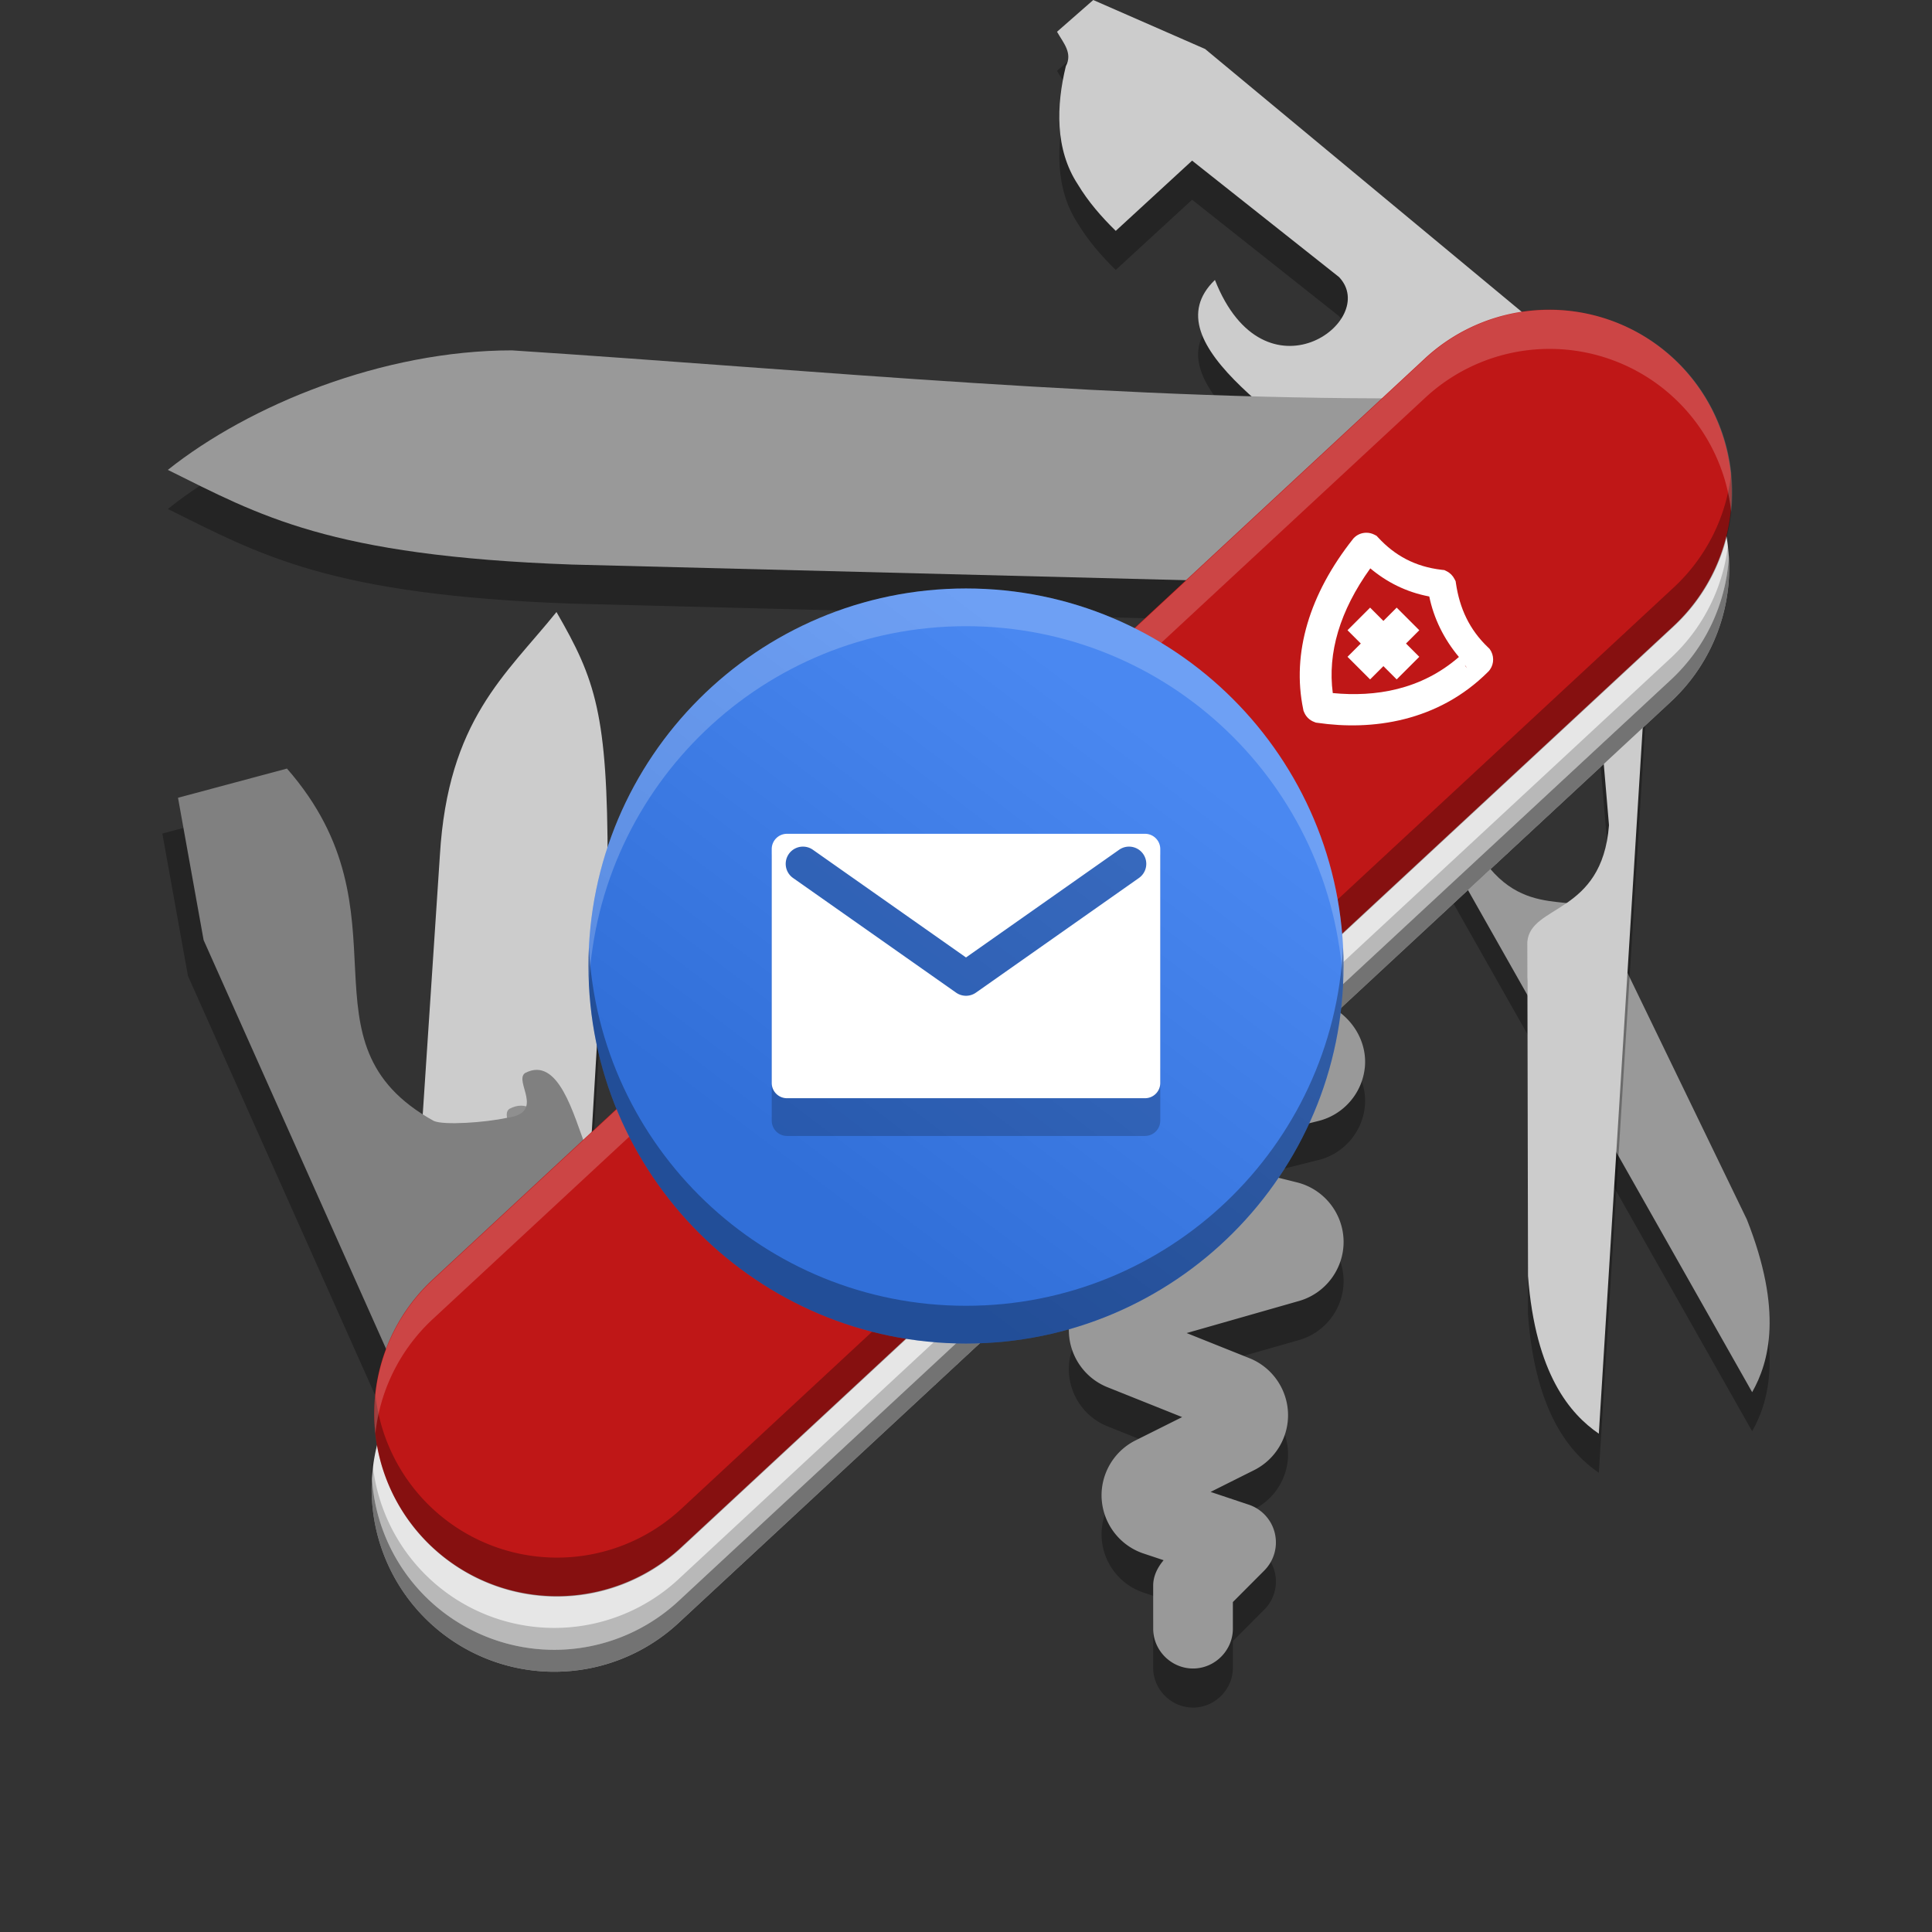
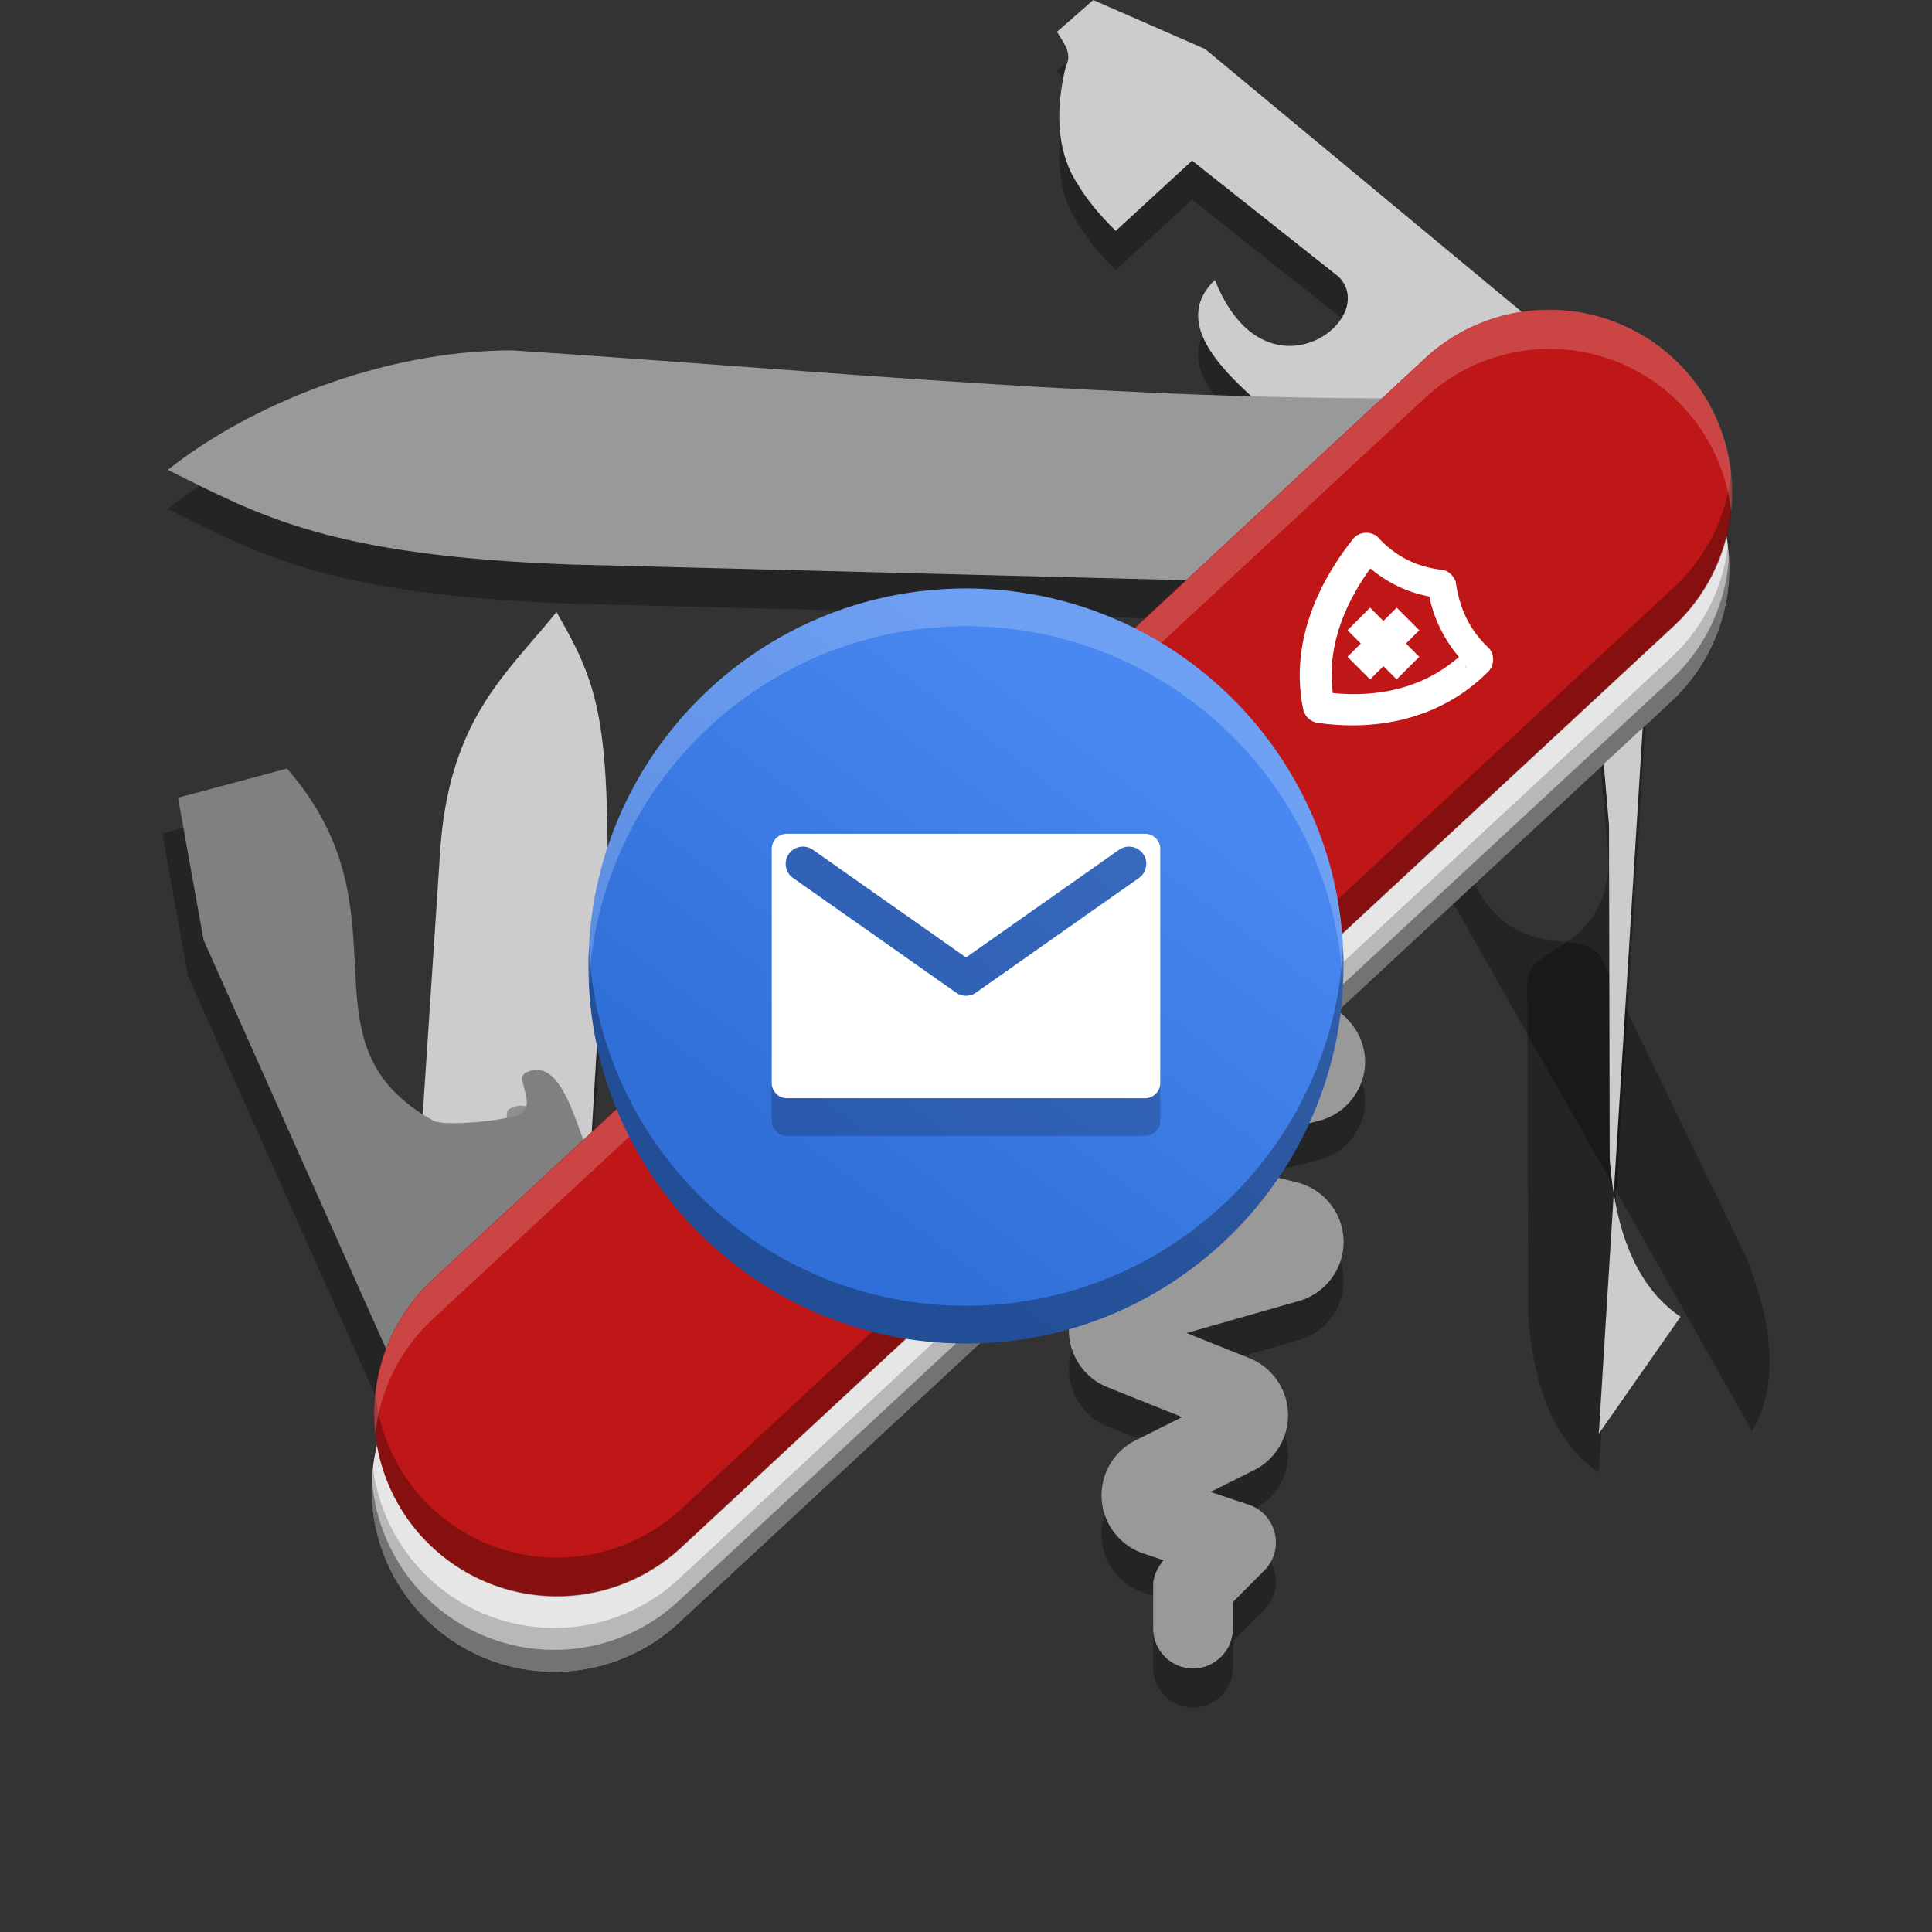
<svg xmlns="http://www.w3.org/2000/svg" width="512" height="512" version="1.1" viewBox="0 0 135.46 135.46">
  <rect x="0" y="0" width="135.46" height="135.46" fill="#333333" stroke="none" />
  <defs>
    <linearGradient id="a" x1="64.856" x2="88.935" y1="95.339" y2="63.465" gradientTransform="translate(-9.059 -12.719)" gradientUnits="userSpaceOnUse">
      <stop stop-color="#316fd8" offset="0" />
      <stop stop-color="#4a88f1" offset="1" />
    </linearGradient>
  </defs>
  <path d="m78.23 18.927 5.353-4.924 10.301 8.162c2.91 3.056-5.218 9.031-8.701 0.203-4.668 4.511 5.609 10.246 11.923 15.656l10.799-12.416-23.41-19.433-7.843-3.434-2.54 2.225c0.427 0.764 1.117 1.485 0.618 2.416-0.669 2.746-0.774 5.834 0.84 8.286 0.724 1.208 1.657 2.278 2.66 3.26z" opacity=".3" stroke-width="1.035" />
  <path d="m122.85 100.35-29.052-51.332 0.421-10.907 9.32 24.191c3.191 5.444 7.385 2.557 8.736 4.861l10.201 21.071c2.548 6.431 1.569 10.014 0.374 12.116z" opacity=".3" stroke-width="1.035" />
  <path d="m83.648 62.743c-1.527 0-2.794 1.266-2.794 2.794v5.354c0 2.524 1.636 4.766 4.04 5.537a1.281 1.281 0 0 0 0.004 0l1.821 0.581-9.977 2.492c-1.909 0.476-3.262 2.204-3.262 4.176 0 1.972 1.354 3.7 3.262 4.176v-0.002l8.204 2.052-6.884 1.965c-1.767 0.503-3.028 2.087-3.116 3.924-0.089 1.831 1 3.531 2.703 4.212l5.235 2.094-3.269 1.634c-1.554 0.776-2.491 2.421-2.371 4.151a1.281 1.281 0 0 0 0.002 5e-3c0.128 1.729 1.284 3.226 2.933 3.775l1.407 0.469c-0.425 0.502-0.732 1.109-0.732 1.778v3.022c0 1.527 1.266 2.793 2.794 2.793s2.793-1.266 2.793-2.793v-1.867l2.201-2.207-0.005 4e-3c0.689-0.684 0.969-1.677 0.747-2.616-0.22-0.947-0.922-1.704-1.831-2.009a1.281 1.281 0 0 0-0.002 0l-2.672-0.893 3.05-1.526c1.516-0.758 2.45-2.345 2.377-4.034-0.072-1.688-1.132-3.189-2.704-3.817l-4.402-1.761 7.881-2.25c1.867-0.533 3.156-2.269 3.123-4.212-0.034-1.942-1.379-3.632-3.263-4.102l-7.87-1.967 9.381-2.343a1.281 1.281 0 0 0 0.002 0c1.741-0.438 3.034-1.92 3.234-3.703a1.281 1.281 0 0 0 0.002-0.004c0.195-1.787-0.824-3.561-2.584-4.414a1.281 1.281 0 0 0-0.168-0.068l-6.34-2.036a1.281 1.281 0 0 0-0.002 0c-0.099-0.031-0.157-0.109-0.157-0.219v-5.354c0-1.527-1.266-2.794-2.793-2.794z" color="#000000" color-rendering="auto" dominant-baseline="auto" image-rendering="auto" opacity=".3" shape-rendering="auto" solid-color="#000000" stop-color="#000000" stroke-width="1.035" style="font-feature-settings:normal;font-variant-alternates:normal;font-variant-caps:normal;font-variant-east-asian:normal;font-variant-ligatures:normal;font-variant-numeric:normal;font-variant-position:normal;font-variation-settings:normal;inline-size:0;isolation:auto;mix-blend-mode:normal;shape-margin:0;shape-padding:0;text-decoration-color:#000000;text-decoration-line:none;text-decoration-style:solid;text-indent:0;text-orientation:mixed;text-transform:none;white-space:normal" />
  <path d="m11.767 35.685c6.427 3.18 11.253 6.027 28.328 6.638l54.547 1.391 6.241-13.059c-21.868 0.23-43.369-1.942-64.987-3.349-9.045 0-18.408 3.826-24.129 8.38z" opacity=".3" stroke-width="1.035" />
  <path d="m39.017 45.652c2.727 4.724 3.588 7.119 3.588 17.672l-1.591 26.827-12.345 5.401 2.173-32.84c0.567-9.493 4.604-12.629 8.174-17.059z" opacity=".3" stroke-width="1.035" />
  <path d="m83.648 60.003c-1.527 0-2.794 1.266-2.794 2.794v5.354c0 2.524 1.636 4.766 4.04 5.537a1.281 1.281 0 0 0 0.004 0l1.821 0.581-9.977 2.492c-1.909 0.476-3.262 2.204-3.262 4.176s1.354 3.7 3.262 4.176v-0.002l8.204 2.052-6.884 1.965c-1.767 0.503-3.028 2.087-3.116 3.924-0.089 1.831 1 3.531 2.703 4.212l5.235 2.094-3.269 1.634c-1.554 0.776-2.491 2.421-2.371 4.151a1.281 1.281 0 0 0 0.002 5e-3c0.128 1.729 1.284 3.226 2.933 3.775l1.407 0.469c-0.425 0.502-0.732 1.109-0.732 1.778v3.022c0 1.527 1.266 2.793 2.794 2.793s2.793-1.266 2.793-2.793v-1.867l2.201-2.207-0.005 4e-3c0.689-0.684 0.969-1.677 0.747-2.616-0.22-0.947-0.922-1.704-1.831-2.009a1.281 1.281 0 0 0-0.002 0l-2.672-0.893 3.05-1.526c1.516-0.758 2.45-2.345 2.377-4.034-0.072-1.688-1.132-3.189-2.704-3.817l-4.402-1.761 7.881-2.25c1.867-0.533 3.156-2.269 3.123-4.212-0.034-1.942-1.379-3.632-3.263-4.102l-7.87-1.967 9.381-2.343a1.281 1.281 0 0 0 0.002 0c1.741-0.438 3.034-1.92 3.234-3.703a1.281 1.281 0 0 0 0.002-0.004c0.195-1.787-0.824-3.561-2.583-4.414a1.281 1.281 0 0 0-0.168-0.068l-6.34-2.035a1.281 1.281 0 0 0-0.002 0c-0.099-0.031-0.157-0.109-0.157-0.219v-5.354c0-1.527-1.266-2.794-2.793-2.794z" color="#000000" color-rendering="auto" dominant-baseline="auto" fill="#999" image-rendering="auto" shape-rendering="auto" solid-color="#000000" stop-color="#000000" stroke-width="1.035" style="font-feature-settings:normal;font-variant-alternates:normal;font-variant-caps:normal;font-variant-east-asian:normal;font-variant-ligatures:normal;font-variant-numeric:normal;font-variant-position:normal;font-variation-settings:normal;inline-size:0;isolation:auto;mix-blend-mode:normal;shape-margin:0;shape-padding:0;text-decoration-color:#000000;text-decoration-line:none;text-decoration-style:solid;text-indent:0;text-orientation:mixed;text-transform:none;white-space:normal" />
  <path d="m39.017 42.912c2.727 4.724 3.588 7.119 3.588 17.672l-1.591 26.827-12.345 5.401 2.173-32.84c0.567-9.493 4.604-12.629 8.174-17.059z" fill="#ccc" stroke-width="1.035" />
  <path d="m11.383 58.444 7.639-2.047c8.944 10.221 0.366 19.223 10.301 24.709 0.706 0.309 3.579 0.114 5.125-0.221 2.73-0.356 0.464-2.55 1.262-3.137 2.372-1.258 3.428 3.042 4.263 5.146-3.65 1.427-1.398 2.998 0.542 2.781 0.586 4.25-3.043 10.502-4.565 15.753l-8.639-1.343-14.133-31.661z" opacity=".3" stroke-width="1.035" />
-   <path d="m122.85 97.611-29.052-51.332 0.421-10.907 9.32 24.191c3.191 5.444 7.385 2.557 8.736 4.861l10.201 21.071c2.548 6.431 1.569 10.014 0.374 12.116z" fill="#999" stroke-width="1.035" />
  <path d="m78.23 16.187 5.353-4.924 10.301 8.162c2.91 3.056-5.218 9.031-8.701 0.203-4.668 4.511 5.609 10.246 11.923 15.656l10.799-12.416-23.41-19.433-7.843-3.434-2.54 2.225c0.427 0.764 1.117 1.485 0.618 2.416-0.669 2.746-0.774 5.834 0.84 8.286 0.724 1.208 1.657 2.278 2.66 3.26z" fill="#ccc" stroke-width="1.035" />
  <path d="m11.767 32.945c6.427 3.18 11.253 6.027 28.328 6.638l54.547 1.391 6.241-13.059c-21.868 0.23-43.369-1.942-64.987-3.349-9.045 0-18.408 3.826-24.129 8.38z" fill="#999" stroke-width="1.035" />
  <path d="m12.481 55.934 7.639-2.047c8.944 10.221 0.366 19.223 10.301 24.709 0.706 0.309 3.579 0.114 5.125-0.221 2.73-0.356 0.464-2.55 1.262-3.137 2.372-1.258 3.428 3.042 4.263 5.146-3.65 1.427-1.398 2.998 0.542 2.781 0.586 4.25-3.043 10.502-4.565 15.753l-8.639-1.343-14.133-31.661z" fill="#808080" stroke-width="1.035" />
  <path d="m112.1 103.26 3.658-58.869-5.151-9.623 2.206 25.83c-0.487 6.291-5.521 5.531-5.727 8.194l0.049 23.41c0.523 6.897 2.971 9.691 4.965 11.059z" opacity=".3" stroke-width="1.035" />
-   <path d="m112.1 100.52 3.658-58.869-5.151-9.623 2.206 25.83c-0.487 6.291-5.521 5.531-5.727 8.194l0.049 23.41c0.523 6.897 2.971 9.691 4.965 11.059z" fill="#ccc" stroke-width="1.035" />
+   <path d="m112.1 100.52 3.658-58.869-5.151-9.623 2.206 25.83l0.049 23.41c0.523 6.897 2.971 9.691 4.965 11.059z" fill="#ccc" stroke-width="1.035" />
  <g transform="matrix(.968 0 0 .968 27.649 -9.292)" shape-rendering="auto">
    <path d="m11.768 111.98 71.873-66.722" color="#000000" color-rendering="auto" dominant-baseline="auto" fill="#d41919" image-rendering="auto" solid-color="#000000" stop-color="#000000" style="font-feature-settings:normal;font-variant-alternates:normal;font-variant-caps:normal;font-variant-east-asian:normal;font-variant-ligatures:normal;font-variant-numeric:normal;font-variant-position:normal;font-variation-settings:normal;inline-size:0;isolation:auto;mix-blend-mode:normal;shape-margin:0;shape-padding:0;text-decoration-color:#000000;text-decoration-line:none;text-decoration-style:solid;text-indent:0;text-orientation:mixed;text-transform:none;white-space:normal" />
    <path d="m83.329 37.506a13.229 13.229 0 0 0-8.871 3.533l-71.873 66.723a13.229 13.229 0 0 0-0.695 18.695 13.229 13.229 0 0 0 18.697 0.695l71.871-66.723a13.229 13.229 0 0 0 0.695-18.695 13.229 13.229 0 0 0-9.824-4.229z" color="#000000" color-rendering="auto" dominant-baseline="auto" fill="#e6e6e6" image-rendering="auto" solid-color="#000000" stop-color="#000000" style="font-feature-settings:normal;font-variant-alternates:normal;font-variant-caps:normal;font-variant-east-asian:normal;font-variant-ligatures:normal;font-variant-numeric:normal;font-variant-position:normal;font-variation-settings:normal;inline-size:0;isolation:auto;mix-blend-mode:normal;shape-margin:0;shape-padding:0;text-decoration-color:#000000;text-decoration-line:none;text-decoration-style:solid;text-indent:0;text-orientation:mixed;text-transform:none;white-space:normal" />
    <path d="m96.661 49.938a13.229 13.229 0 0 1-4.204 8.904l-71.871 66.722a13.229 13.229 0 0 1-18.697-0.696 13.229 13.229 0 0 1-3.509-8.207 13.229 13.229 0 0 0 3.509 9.794 13.229 13.229 0 0 0 18.697 0.696l71.871-66.722a13.229 13.229 0 0 0 4.204-10.492z" color="#000000" color-rendering="auto" dominant-baseline="auto" image-rendering="auto" opacity=".5" solid-color="#000000" stop-color="#000000" stroke-width=".265" style="font-feature-settings:normal;font-variant-alternates:normal;font-variant-caps:normal;font-variant-east-asian:normal;font-variant-ligatures:normal;font-variant-numeric:normal;font-variant-position:normal;font-variation-settings:normal;inline-size:0;isolation:auto;mix-blend-mode:normal;shape-margin:0;shape-padding:0;text-decoration-color:#000000;text-decoration-line:none;text-decoration-style:solid;text-indent:0;text-orientation:mixed;text-transform:none;white-space:normal" />
    <path d="m96.662 48.351a13.229 13.229 0 0 1-4.204 8.904l-71.871 66.723a13.229 13.229 0 0 1-18.697-0.696 13.229 13.229 0 0 1-3.509-8.207 13.229 13.229 0 0 0 3.509 9.794 13.229 13.229 0 0 0 18.697 0.696l71.871-66.723a13.229 13.229 0 0 0 4.204-10.492z" color="#000000" color-rendering="auto" dominant-baseline="auto" image-rendering="auto" opacity=".2" solid-color="#000000" stop-color="#000000" style="font-feature-settings:normal;font-variant-alternates:normal;font-variant-caps:normal;font-variant-east-asian:normal;font-variant-ligatures:normal;font-variant-numeric:normal;font-variant-position:normal;font-variation-settings:normal;inline-size:0;isolation:auto;mix-blend-mode:normal;shape-margin:0;shape-padding:0;text-decoration-color:#000000;text-decoration-line:none;text-decoration-style:solid;text-indent:0;text-orientation:mixed;text-transform:none;white-space:normal" />
    <path d="m83.512 32.031a13.229 13.229 0 0 0-8.871 3.533l-71.873 66.723a13.229 13.229 0 0 0-0.695 18.695 13.229 13.229 0 0 0 18.697 0.695l71.871-66.723a13.229 13.229 0 0 0 0.695-18.695 13.229 13.229 0 0 0-9.824-4.229z" color="#000000" color-rendering="auto" dominant-baseline="auto" fill="#bf1717" image-rendering="auto" solid-color="#000000" stop-color="#000000" style="font-feature-settings:normal;font-variant-alternates:normal;font-variant-caps:normal;font-variant-east-asian:normal;font-variant-ligatures:normal;font-variant-numeric:normal;font-variant-position:normal;font-variation-settings:normal;inline-size:0;isolation:auto;mix-blend-mode:normal;shape-margin:0;shape-padding:0;text-decoration-color:#000000;text-decoration-line:none;text-decoration-style:solid;text-indent:0;text-orientation:mixed;text-transform:none;white-space:normal" />
    <path transform="matrix(.283 0 0 .283 -39.337 -2.424)" d="m481.16 163.54a46.759 46.759 0 0 1-14.678 29.27l-254.03 235.84a46.759 46.759 0 0 1-66.088-2.457 46.759 46.759 0 0 1-12.219-26.812 46.759 46.759 0 0 0 12.219 36.812 46.759 46.759 0 0 0 66.088 2.457l254.03-235.84a46.759 46.759 0 0 0 14.678-39.27z" color="#000000" color-rendering="auto" dominant-baseline="auto" image-rendering="auto" opacity=".3" solid-color="#000000" stop-color="#000000" style="font-feature-settings:normal;font-variant-alternates:normal;font-variant-caps:normal;font-variant-east-asian:normal;font-variant-ligatures:normal;font-variant-numeric:normal;font-variant-position:normal;font-variation-settings:normal;inline-size:0;isolation:auto;mix-blend-mode:normal;shape-margin:0;shape-padding:0;text-decoration-color:#000000;text-decoration-line:none;text-decoration-style:solid;text-indent:0;text-orientation:mixed;text-transform:none;white-space:normal" />
    <path transform="matrix(.283 0 0 .283 -39.337 -2.424)" d="m434.61 121.78a46.759 46.759 0 0 0-0.393 2e-3 46.759 46.759 0 0 0-31.355 12.488l-254.04 235.84a46.759 46.759 0 0 0-14.676 39.268 46.759 46.759 0 0 1 14.676-29.268l254.04-235.84a46.759 46.759 0 0 1 31.355-12.488 46.759 46.759 0 0 1 34.725 14.947 46.759 46.759 0 0 1 12.221 26.811 46.759 46.759 0 0 0-12.221-36.811 46.759 46.759 0 0 0-34.332-14.949z" color="#000000" color-rendering="auto" dominant-baseline="auto" fill="#fff" image-rendering="auto" opacity=".2" solid-color="#000000" stop-color="#000000" style="font-feature-settings:normal;font-variant-alternates:normal;font-variant-caps:normal;font-variant-east-asian:normal;font-variant-ligatures:normal;font-variant-numeric:normal;font-variant-position:normal;font-variation-settings:normal;inline-size:0;isolation:auto;mix-blend-mode:normal;shape-margin:0;shape-padding:0;text-decoration-color:#000000;text-decoration-line:none;text-decoration-style:solid;text-indent:0;text-orientation:mixed;text-transform:none;white-space:normal" />
  </g>
  <path d="m95.816 37.353c-0.313-0.004-0.633 0.109-0.874 0.35l-0.042 0.042-0.035 0.044c-3.037 3.832-4.316 7.992-3.49 11.951l0.019 0.097 0.039 0.089c0.045 0.108 0.121 0.262 0.269 0.411 0.126 0.126 0.288 0.229 0.468 0.292l0.092 0.036 0.1 0.013c3.808 0.559 8.451-0.052 11.979-3.58 0.383-0.383 0.442-0.968 0.218-1.408l-0.029-0.055-0.096-0.148-0.087-0.083c-1.337-1.268-2.005-2.768-2.262-4.487l-0.025-0.167-0.077-0.148c-0.12-0.237-0.307-0.428-0.545-0.548l-0.167-0.083-0.182-0.02c-1.898-0.218-3.315-1.028-4.446-2.249l-0.128-0.137-0.164-0.083c-0.165-0.084-0.349-0.128-0.537-0.13zm0.261 2.497c1.146 0.96 2.51 1.665 4.135 1.972 0.316 1.53 1.011 2.963 2.078 4.241-2.659 2.314-5.877 2.82-8.843 2.531-0.374-2.813 0.49-5.765 2.63-8.744zm-0.013 2.753-1.585 1.585 0.932 0.932-0.932 0.931 1.585 1.585 0.932-0.931 0.931 0.931 1.585-1.585-0.931-0.931 0.931-0.932-1.585-1.585-0.931 0.932zm6.644 4.028c0.086 0.088 0.121 0.199 0.211 0.285l-0.15-0.179-0.061-0.103c-4.8e-4 -9.06e-4 4.7e-4 -0.002 0-0.004z" color="#000000" color-rendering="auto" dominant-baseline="auto" fill="#fff" image-rendering="auto" shape-rendering="auto" solid-color="#000000" stop-color="#000000" stroke-width="1.035" style="font-feature-settings:normal;font-variant-alternates:normal;font-variant-caps:normal;font-variant-east-asian:normal;font-variant-ligatures:normal;font-variant-numeric:normal;font-variant-position:normal;font-variation-settings:normal;inline-size:0;isolation:auto;mix-blend-mode:normal;shape-margin:0;shape-padding:0;text-decoration-color:#000000;text-decoration-line:none;text-decoration-style:solid;text-indent:0;text-orientation:mixed;text-transform:none;white-space:normal" />
  <g>
    <path d="m94.2 67.73c0 14.619-11.851 26.47-26.47 26.47-14.619 0-26.47-11.851-26.47-26.47 0-14.619 11.851-26.47 26.47-26.47 14.619 0 26.47 11.851 26.47 26.47z" fill="url(#a)" stroke-width=".157" />
    <path d="m67.73 41.26c-14.619 0-26.47 11.851-26.47 26.47 0 0.444 0.011 0.885 0.033 1.323 0.689-14.005 12.262-25.148 26.437-25.148 14.176 0 25.748 11.143 26.437 25.148 0.022-0.438 0.033-0.879 0.033-1.323 0-14.619-11.851-26.47-26.47-26.47z" fill="#fff" opacity=".2" stroke-width=".265" />
    <path d="m41.293 66.407c-0.022 0.438-0.033 0.879-0.033 1.323 0 14.619 11.851 26.47 26.47 26.47s26.47-11.851 26.47-26.47c0-0.444-0.011-0.885-0.033-1.323-0.689 14.005-12.262 25.147-26.437 25.147-14.176 0-25.748-11.143-26.437-25.147z" opacity=".3" stroke-width=".265" />
    <path d="m55.181 58.99c-0.594 0-1.072 0.478-1.072 1.072v18.511c2e-6 0.594 0.478 1.072 1.072 1.072h25.098c0.594 0 1.072-0.478 1.072-1.072v-18.511c0-0.594-0.478-1.072-1.072-1.072z" opacity=".2" stroke-width=".214" />
    <path d="m55.181 58.461c-0.594 0-1.072 0.478-1.072 1.072v16.395c2e-6 0.594 0.478 1.072 1.072 1.072h25.098c0.594 0 1.072-0.478 1.072-1.072v-16.395c0-0.594-0.478-1.072-1.072-1.072zm1.11 0.899a1.209 1.209 0 0 1 0.703 0.22l10.736 7.551 10.736-7.551a1.209 1.209 0 0 1 1.684 0.293 1.209 1.209 0 0 1-0.293 1.684l-11.431 8.041a1.209 1.209 0 0 1-1.391 0l-11.433-8.041a1.209 1.209 0 0 1-0.293-1.684 1.209 1.209 0 0 1 0.981-0.513z" fill="#fff" stroke-width=".214" />
  </g>
</svg>